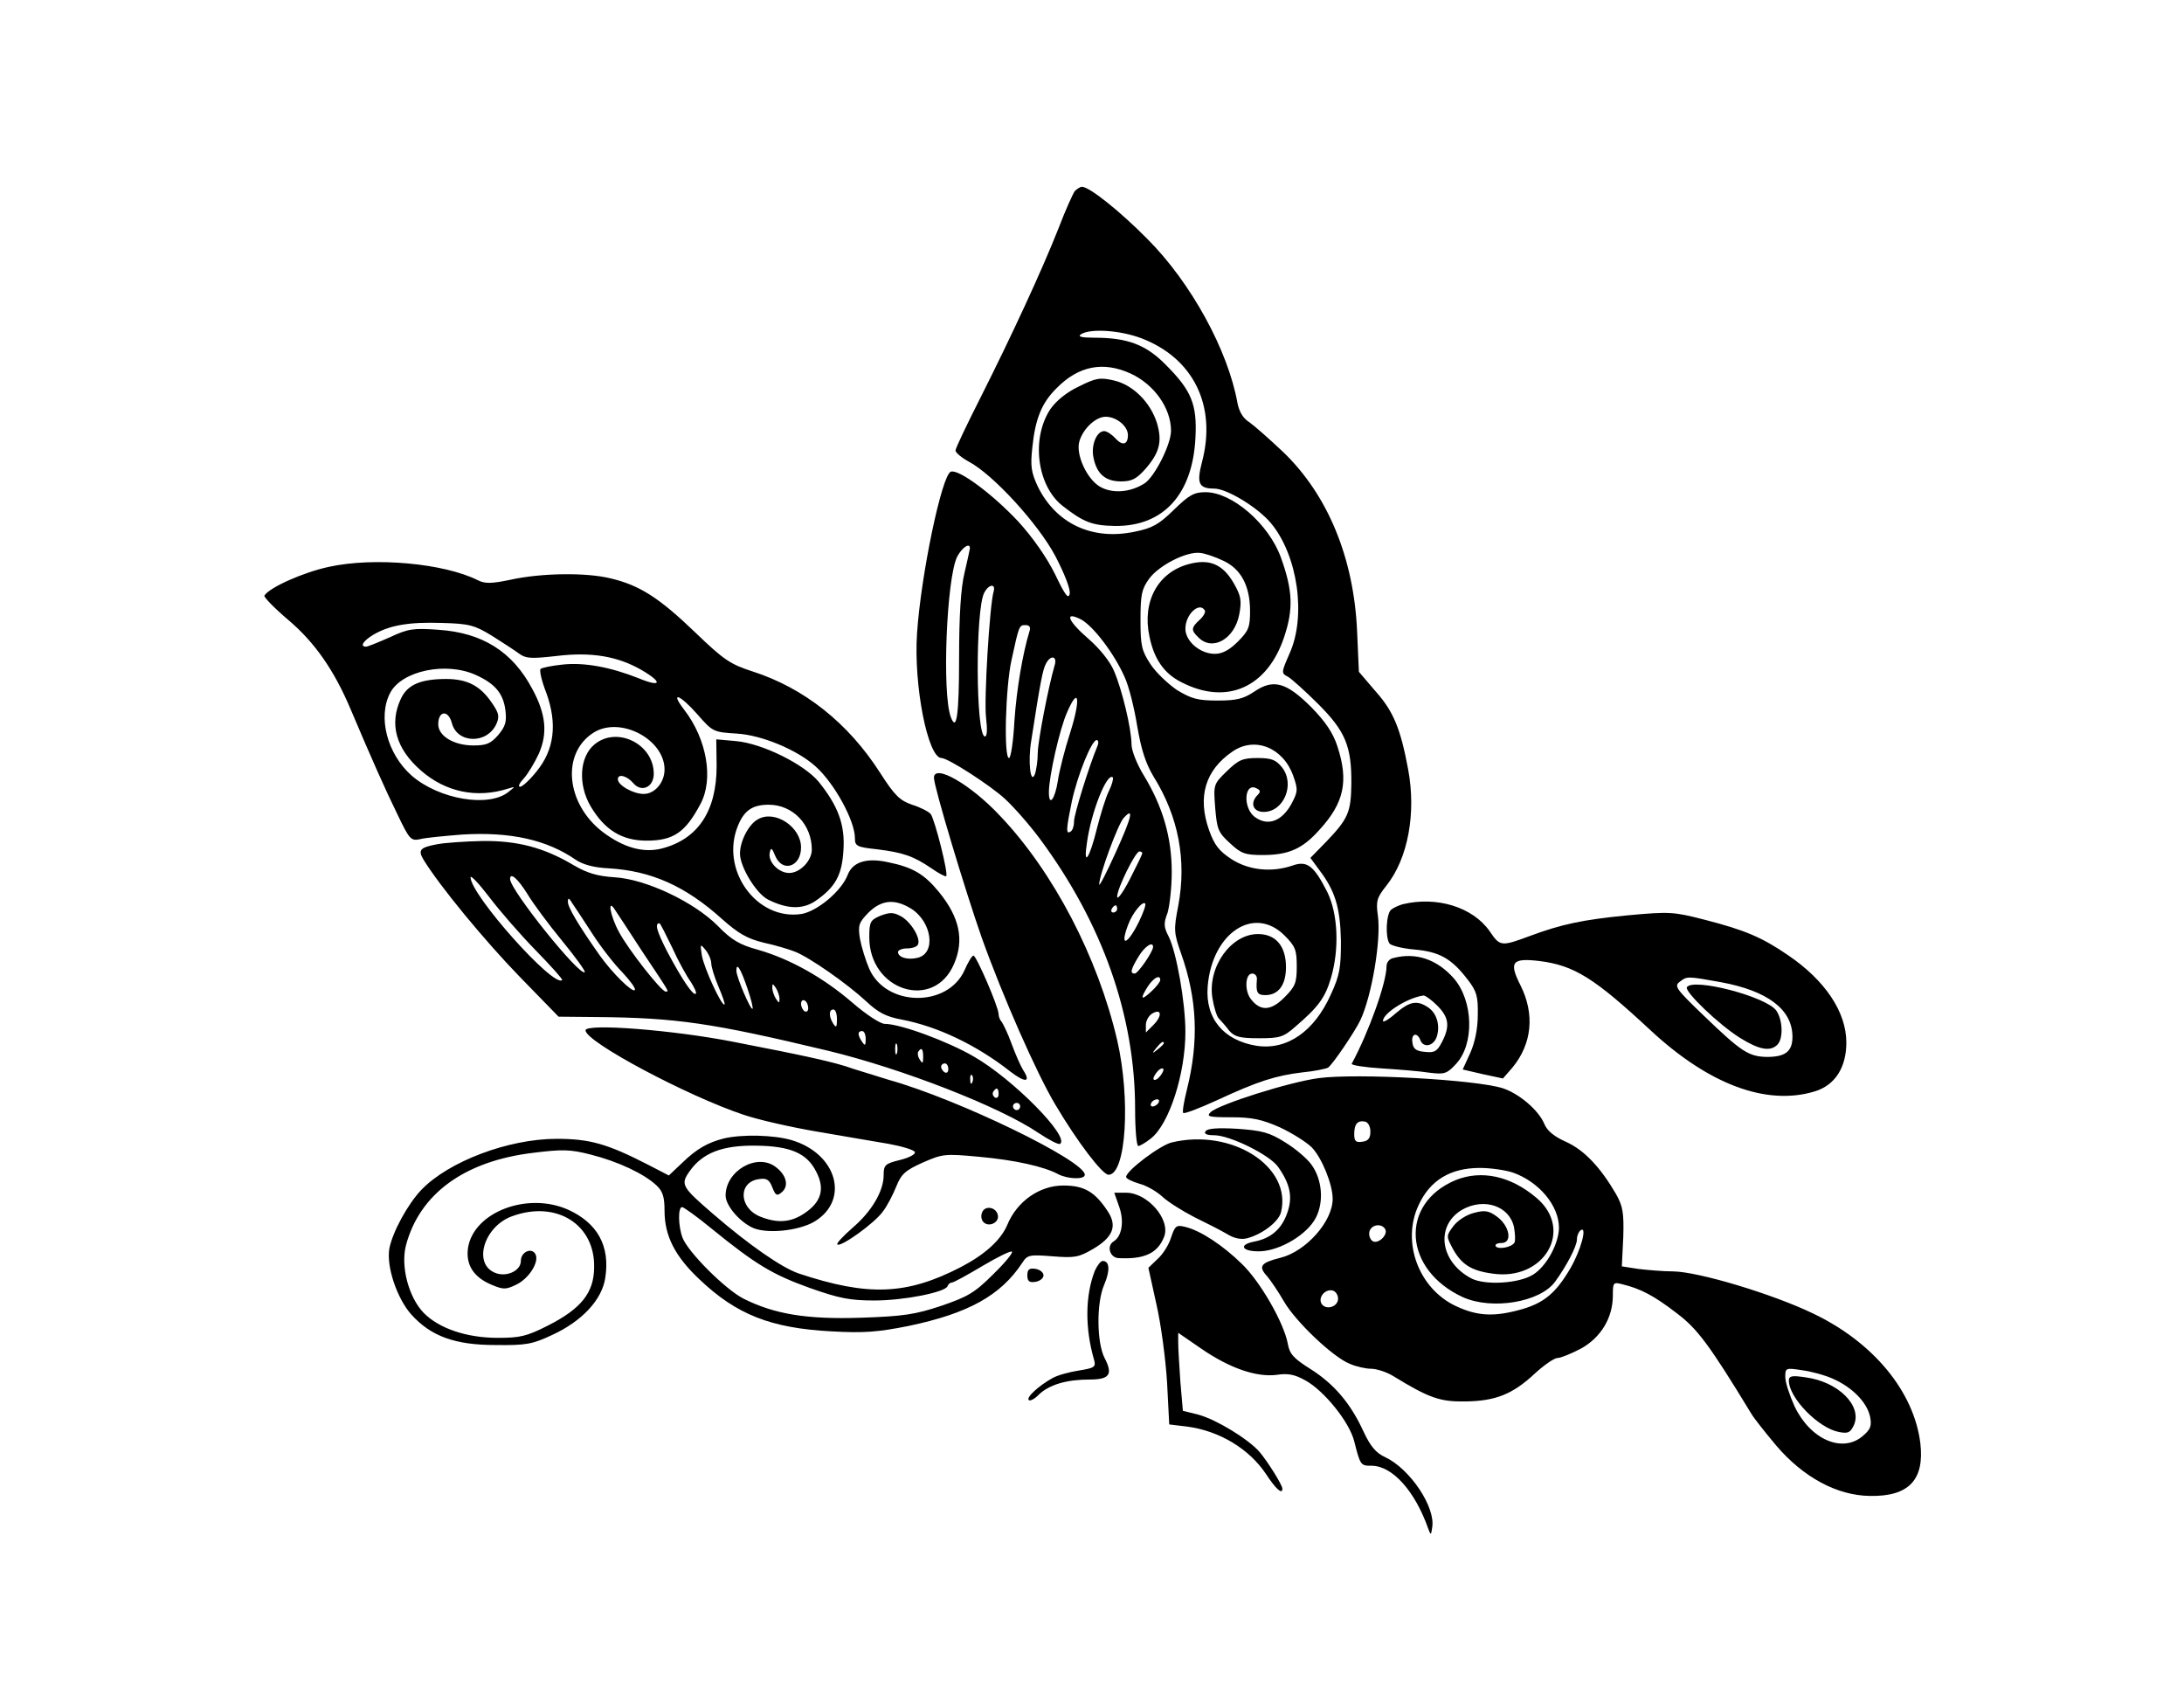
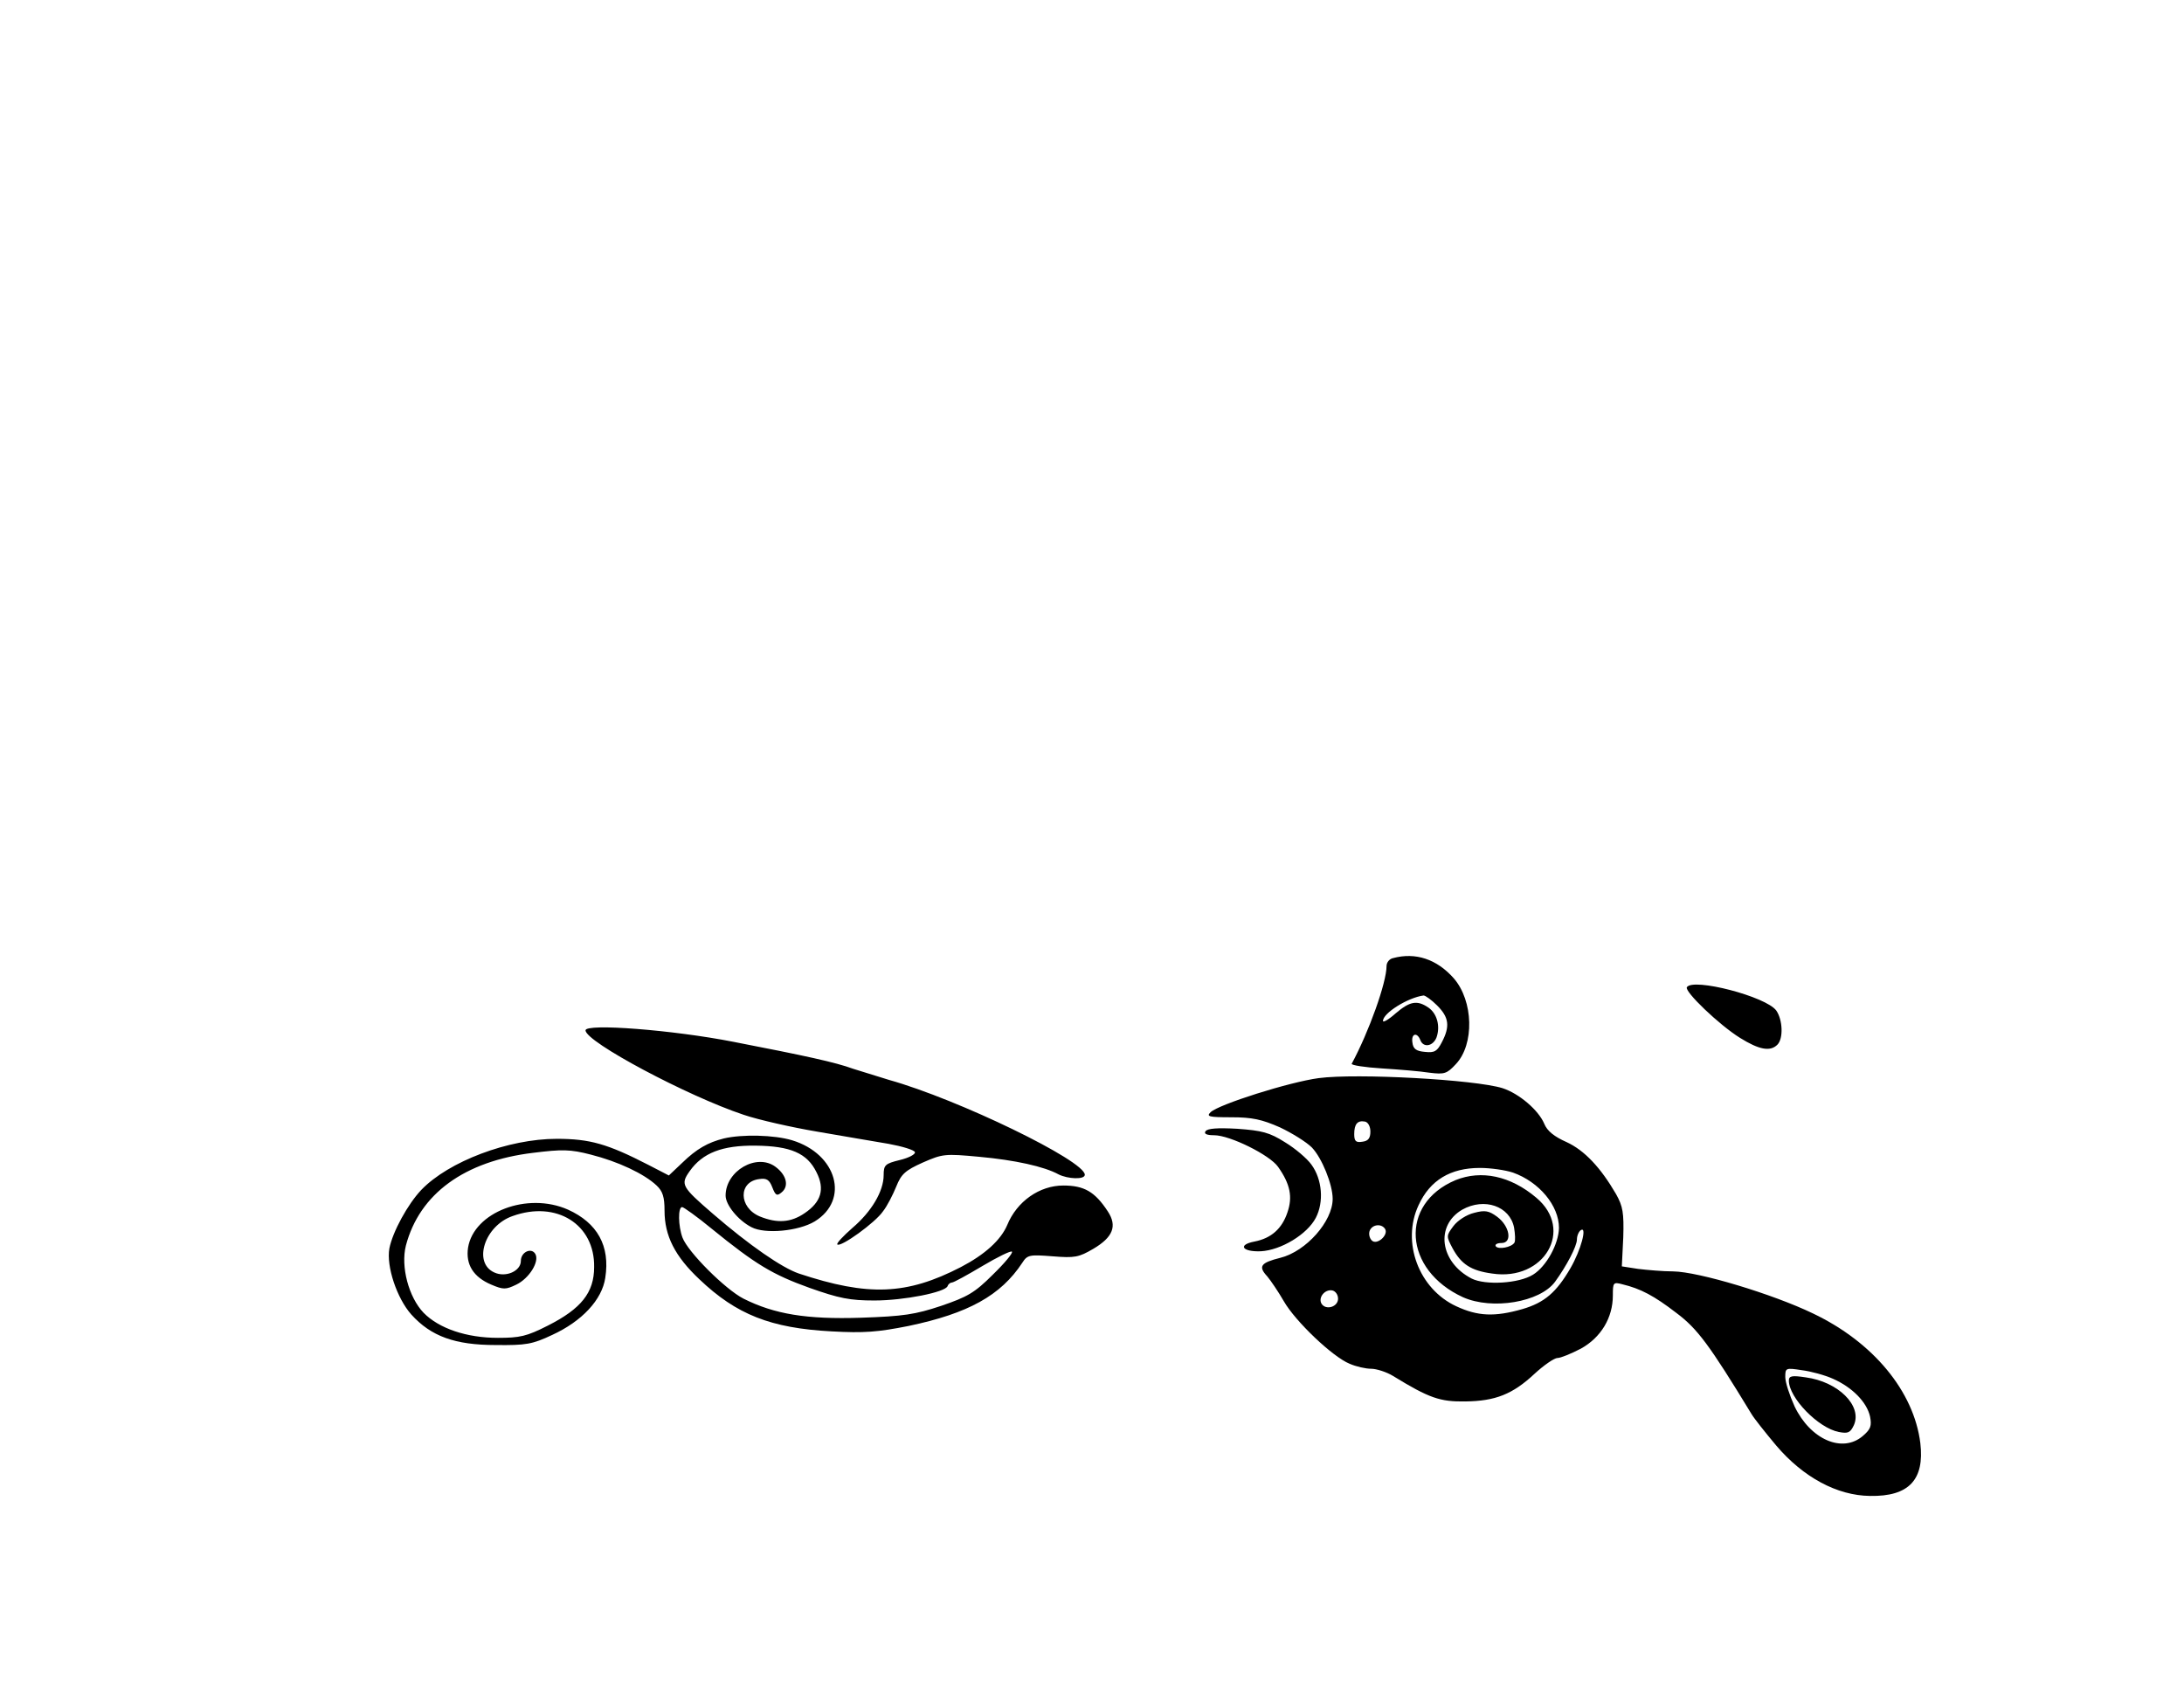
<svg xmlns="http://www.w3.org/2000/svg" version="1.0" width="810.667" height="624" viewBox="0 0 608 468">
-   <path d="M299.2 53.2c-.5.7-2.6 5.3-4.5 10.3-4.7 11.9-13 29.8-21.6 46.9-3.9 7.7-7.1 14.4-7.1 15 0 .6 1.7 2 3.7 3.1 6.8 3.6 19.4 17.4 24.1 26.3 2.5 4.8 4.2 9.1 4 10.4-.3 1.8-1.3.5-4.1-5.4-2.4-4.8-6.2-10.2-10.2-14.6-7.1-7.6-16.6-14.7-18.8-13.9-2.5.9-8.3 28.6-9.4 44.9-1 14.5 3 34.8 6.8 34.8 1.8 0 13.6 7.6 17.7 11.4 2.5 2.3 6.8 7.2 9.7 11.1 17.4 23.5 26.5 49.2 26.5 75.2 0 5.7.4 10.3.9 10.3.4 0 2-.9 3.5-2.1 5.1-4 9.6-18 9.6-29.7 0-8.2-2.5-22.3-4.7-26.6-1.3-2.5-1.4-3.6-.3-6.4.6-1.9 1.2-7.1 1.2-11.5 0-9.6-2.5-18.2-7.8-26.9-1.9-3.1-3.4-6.9-3.4-8.6 0-4.2-2.6-15.2-4.9-20.5-1.1-2.6-4-6.2-7-8.8-5.8-5-7-7.9-2.2-5.5 3.4 1.8 9.3 9.5 12.2 16.1 1.2 2.6 2.7 8.7 3.5 13.7 1.1 6.4 2.3 10.2 4.5 13.9 7 11.2 9.3 23.4 6.9 36.1-1.3 6.6-1.2 7.5.8 13.2 4.5 12.7 5 24.4 1.6 38-.8 3.2-1.3 6.1-1 6.4.3.3 4.5-1.3 9.3-3.5 11.4-5.3 16.4-6.9 23.9-7.8 3.3-.3 6.5-1 7.1-1.3 1.3-.9 7.4-9.9 9-13.2 3.2-6.8 5.8-22.3 4.9-29-.6-4.2-.3-5.1 2.3-8.4 6.1-7.6 8.4-20.3 6.1-32.5-2.1-11.3-4.1-16.1-9-21.6l-4.7-5.5-.5-11.3c-.9-20.3-8.1-37.9-20.6-49.9-3.7-3.5-7.9-7.2-9.3-8.2-1.8-1.1-2.9-2.9-3.4-5.4-2.6-14.6-12.9-33.5-25.1-45.7-7.6-7.7-16.1-14.5-18.2-14.5-.5 0-1.4.6-2 1.2zm18.4 40.9c14.6 5.5 21.2 18.8 17 34.6-1.5 5.8-.9 7.3 3.4 7.3 3.6 0 12.2 5.3 15.8 9.6 7.5 9 9.9 25.9 5.2 36.3-2.3 5.3-2.4 5.5-.4 6.5 1 .6 4.8 4 8.4 7.6 7.5 7.5 9.3 11.7 9.2 22.2-.1 7.9-.9 9.7-6.9 16l-4.5 4.6 2.5 3.4c4.4 5.8 5.8 10.4 6 19.7 0 7.4-.3 9.5-2.8 14.9-4.6 10.3-12.2 15.6-20.7 14.3-9.2-1.5-14.3-7.6-13.6-16.5 1.2-14.9 12.9-22.7 21.4-14.2 3 3 3.4 4 3.4 8.6s-.4 5.6-3.5 8.7c-3.7 3.7-6.6 3.8-9.2.5-1.9-2.3-1.7-7.2.3-7.2.9 0 1.4.8 1.3 1.7-.3 3.5.1 4.3 2.3 4.3 3.7 0 5.8-2.8 5.8-7.8 0-5.8-2.8-9.2-7.8-9.2-7.5 0-14 9.1-12.7 17.7.4 2.5 1.2 5.2 1.8 5.8.7.7 2 2.2 2.9 3.4 1.5 1.7 2.9 2.1 8.3 2.1 5.8 0 6.8-.3 10.2-3.3 6.3-5.4 8.2-8 9.8-13.4 2.4-8.1 2-17.9-1-24-3.7-7.3-5.6-8.8-9.6-7.4-5.8 2-12.1 1.4-17-1.7-3.5-2.3-4.8-3.9-6.3-8.1-3.3-9.3-1.1-16.7 6.5-21.9 6.2-4.3 14.1-1.1 16.9 6.7 1.4 3.9 1.3 4.5-.5 7.9-2.6 4.7-6.4 6.2-9.9 3.8-3.8-2.4-3.3-10.4.5-8 .8.4.8.9 0 1.7-2.2 2.2-1.3 4.7 1.7 4.7 5.6 0 8.8-7.7 5.1-12.4-1.7-2.1-2.9-2.6-6.8-2.6-4.2 0-5.3.5-8.6 3.7-3.7 3.6-3.7 3.7-3.2 10.2.5 5.9.8 6.8 4.1 9.8 3.1 2.9 4.2 3.3 9.1 3.3 7.2 0 11.1-1.7 15.8-7 6.9-7.5 8.2-13.6 5-23.3-1.2-3.7-3.3-6.8-7.2-10.8-7-7-10.6-8-15.9-4.4-3 2-4.9 2.5-10.2 2.5-5.6 0-7.3-.5-11.3-2.9-2.5-1.7-5.9-4.9-7.4-7.2-2.5-3.8-2.8-5.2-2.8-12.3 0-7 .3-8.6 2.4-11.5 2.7-3.7 10.3-7.6 14.1-7.2 1.4.1 4.3 1.1 6.6 2.2 4.9 2.3 7.4 7 7.4 14 0 4.5-.4 5.5-3.4 8.5-2.3 2.3-4.3 3.4-6.4 3.4-4.1 0-8.2-3.5-8.2-7 0-4 3.9-7.6 5.4-5.1.3.4-.3 1.6-1.4 2.6-2.4 2.2-2.5 2.9-.4 4.9 3.9 4 10.1.5 11.4-6.4.7-3.8.5-5.1-1.5-8.6-3.1-5.4-6.8-6.9-12.5-5.4-8.7 2.3-13.1 10.5-11 20.2 1.3 6.3 4.1 10.3 8.9 12.7 12.6 6.5 23.9 1.5 28.6-12.6 2.6-7.8 2.4-12.9-.9-22.1-3.4-9.4-13.6-18.2-21-18.2-3.2 0-4.6.8-8.8 4.9-4.1 4-5.9 5.1-10.9 6.1-11.8 2.5-21.9-2.2-27-12.6-1.8-3.9-2.1-5.6-1.5-10.9.8-7.9 2.6-12.4 6.8-16.5 6.1-6.2 13-7.5 20.6-4 6.5 3 11.2 9.6 11.2 15.9 0 3.8-4.5 12.7-7.3 14.6-4 2.6-9.1 3-12.6.9-3.6-2.2-6.7-9-5.6-12.6 1.1-3.6 4.6-6.8 7.3-6.8 3 0 6.2 2.6 6.2 5.1 0 2.7-1.5 3.1-3.5.9-1-1.1-2.4-2-3.1-2-2.1 0-3.7 3.9-3 7.3.9 4.6 3.3 6.7 7.7 6.7 3 0 4.3-.7 6.8-3.5 3.9-4.5 4.7-7.6 3.2-12.7-1.8-5.8-6.7-10.7-12-11.9-3.9-.9-5-.7-9.8 1.7-3.4 1.6-6.3 4-7.9 6.3-5.4 8.2-3.7 21.3 3.4 26.9 5.9 4.6 8.3 5.5 14.7 5.6 13.4.1 21.5-8.8 22.3-24.5.5-9.4-1.1-13.2-8.3-20.4-5.5-5.6-10.7-7.5-19.8-7.5-3.7 0-4.8-.3-3.7-1 2.6-1.6 10.7-1.1 16.6 1.1zM270 152.7c-.1.5-.7 3.5-1.5 6.8-1 4.1-1.5 11.7-1.5 23.7 0 15.9-.7 20.7-2.3 16.4-2.5-6.5-1.2-38.9 1.8-44.7 1.4-2.6 3.6-4 3.5-2.2zm6.6 12c-1.1 3.8-2.7 30.1-2.1 35 .4 3.3.3 5.3-.3 5.3-2.6 0-2.7-35.3-.2-40 1.3-2.5 3.3-2.6 2.6-.3zm10 11c-1.9 6.2-3.6 16.2-4.2 25-.3 5.7-1 10.3-1.5 10.3-1.5 0-1-19.7.7-27.3 2.1-9.6 2.1-9.7 3.9-9.7 1.1 0 1.5.6 1.1 1.7zm7 9.5c-1.7 5.8-4.6 20.7-4.7 24.3 0 2.2-.4 4.9-.8 6-1.2 3.1-2-3.6-1-9.4 2.5-16.2 3.2-19.8 4.1-21.4 1.3-2.5 3.2-2.1 2.4.5zm4.4 18.5c-1.6 4.9-3.1 10.9-3.5 13.6-.8 5.2-2.5 7.4-2.5 3.2 0-4.3 3-17.7 5.1-22.3 3.2-7.4 3.8-3.7.9 5.5zm7.5 4c-2.3 5.5-6.5 19-6.5 20.9 0 1.3-.4 2.6-1 2.9-1.3.8-1.2-.7.4-8.5 1.6-7.3 5.5-17 6.9-17 .5 0 .6.8.2 1.7zm3.2 12.5c-.9 1.8-2.3 6.4-3.3 10.3-2.1 8.6-3.9 11.1-2.8 4 1.2-8.6 5.6-19.6 7.2-18.1.2.3-.2 2-1.1 3.8zm1.8 17.3c-2.5 5.5-4.5 9.4-4.5 8.7 0-2.6 5.2-16.7 6.8-18.5 3-3.3 2.3-.3-2.3 9.8zm7.5 0c0 .3-1.6 3.6-3.5 7.3-1.9 3.7-3.5 5.8-3.5 4.8 0-2.3 5.1-12.6 6.2-12.6.4 0 .8.2.8.5zm-.9 19c-3.3 6.7-5.5 7.3-3 .8 1.2-3.2 4-6.6 4.7-5.8.3.3-.5 2.5-1.7 5zM311 253c0 .5-.5 1-1.1 1-.5 0-.7-.5-.4-1 .3-.6.8-1 1.1-1 .2 0 .4.4.4 1zm10 10.6c0 1.3-4.2 7.4-5.1 7.4-1.4 0-1.1-1.2 1.1-4.8 1.7-2.8 4-4.3 4-2.6zm2 9.2c0 .5-1.1 1.9-2.5 3.2-2.9 2.7-3.2 2.1-.9-1.5 1.6-2.4 3.4-3.3 3.4-1.7zm-1.9 12.5-2.1 2.1v-2.1c0-1.2.8-2.6 1.8-3.2 2.6-1.5 2.8.7.3 3.2zm2.9 5.1c0 .2-.8 1-1.7 1.7-1.6 1.3-1.7 1.2-.4-.4 1.3-1.6 2.1-2.1 2.1-1.3zm-1 9.1c-.7.9-1.5 1.3-1.8 1-.3-.2.1-1.1.8-2 .7-.9 1.5-1.3 1.8-1 .3.2-.1 1.1-.8 2zm-.5 7.5c-.3.5-1.1 1-1.6 1-.6 0-.7-.5-.4-1 .3-.6 1.1-1 1.6-1 .6 0 .7.4.4 1zm-231-149.2c-7 1.5-16.5 5.7-17.9 8-.2.4 2.8 3.5 6.7 6.8 7.3 6.2 12.7 13.9 17.3 24.8 5.8 13.7 9.8 22.7 13.1 29.4 3.3 6.9 3.7 7.3 6.2 6.8 1.4-.4 6.8-.9 11.8-1.3 13.3-.8 23.5 1.4 31.7 7.1 2 1.3 5 2.1 9 2.3 11.9.7 21.4 4.9 31.7 14.2 4.5 4 7 5.4 11.5 6.5 3.3.7 7.2 1.9 8.7 2.5 4.1 1.6 14.5 8.9 19.7 13.7 3.5 3.3 5.7 4.4 10 5.2 10 1.9 20.9 7.1 30.3 14.5 4.2 3.2 5.8 3 3.5-.5-.8-1.3-2.2-4.6-3.2-7.3-1-2.8-2.3-5.4-2.7-6-.5-.5-.9-1.5-.9-2.2 0-2-6.2-16.3-7-16.3-.4 0-1.5 1.8-2.5 4.1-4.7 10.4-21.8 10.2-26.5-.4-1-2.3-2.2-6.2-2.6-8.4-.6-3.8-.3-4.5 2.4-7.3 3.6-3.5 7.2-3.9 11.8-1.1 5.8 3.6 7.1 12.4 1.9 13.7-2.8.7-5.5-.1-5.5-1.6 0-.5 1.1-1 2.4-1 1.4 0 2.8-.4 3.1-1 1-1.6-1.8-6.3-4.6-7.9-2.2-1.2-3.1-1.2-5.8-.2-2.8 1.2-3.1 1.7-3.1 6 0 14.9 18 20.6 23.6 7.4 2.9-6.7 1.5-13-4.2-20-4.1-5-7.3-6.9-14.2-8.3-5.9-1.3-9.8-.1-11.2 3.5-1.7 4.5-8.4 10.1-12.8 10.9-12.6 2-22.9-12.4-17.7-24.7 1.7-4.1 4-5.7 8.5-5.7 6.7 0 12 5.5 12 12.5 0 3.1-3.3 6.5-6.3 6.5s-6-3.2-5.4-5.7c.3-1.5.6-1.3 1.5.9 2 4.8 7.2 3.1 7.2-2.3 0-5.7-7.2-10.5-11.9-7.9-2.6 1.3-5.1 6.1-5.1 9.6 0 3.7 4.5 11.1 7.8 12.8 5.4 2.7 9.6 2.8 13.2.4 5.5-3.8 7.4-7.1 7.8-14.1.5-7.1-1.5-12.4-6.9-19.1-4.1-4.9-15.6-10.6-22.9-11.3l-5.6-.5.1 7.4c0 12.6-5.2 20.4-15.3 23-5.2 1.3-10.7-.3-16.4-4.6-10.3-7.9-11.6-22-2.5-27.7 7.4-4.6 19.7 1.9 19.7 10.3 0 3.6-2.7 6.8-5.8 6.8-2.9 0-7.2-2.4-7.2-4.1 0-1.6 2.5-1 4.3 1.1 2.3 2.7 5.7 1.1 5.7-2.6 0-8.4-10.4-13.4-16.6-8.1-4.1 3.5-4.5 11.1-1 17.1 3.9 6.6 8.7 9.6 15.6 9.6 7.5 0 10.8-2.3 15-10.2 3.7-6.9 1.8-18-4.5-26.2-4.1-5.3-1.3-4.4 3.7 1.3 4.2 4.8 4.4 4.9 10.9 5.3 6.9.4 16.8 4.5 21.9 9.1 5.3 4.7 11 15.2 11 20 0 2.2.5 2.5 6.1 3.1 7.3.9 10.2 1.9 15.2 5.3 2 1.4 3.9 2.4 4.1 2.2.7-.6-3.2-15.9-4.3-17.3-.6-.7-2.9-1.9-5.2-2.6-3.4-1.2-4.8-2.5-8.9-8.9-8.9-13.9-21.2-23.6-35.5-28.2-6.2-2-8-3.2-16-10.9-10.1-9.7-15.5-13.1-23.5-15-6.9-1.7-19.5-1.5-28 .4-5.3 1.1-7 1.1-9 .1-9.4-4.7-28.8-6.5-41.5-3.7zM137 177c3 1.9 6.4 4.1 7.6 5 1.8 1.3 3.3 1.4 10.3.6 9.8-1.2 17.1.1 23.7 3.9 6 3.5 5.5 4.9-.8 2.3-7.8-3.1-15.2-4.5-21.3-3.8-3 .3-5.7.9-6 1.2-.4.4.3 3.4 1.6 6.7 3.1 8.6 2.2 15.8-2.7 21.8-1.9 2.4-4 4.3-4.6 4.3-.7 0-.2-1 1-2.3 1.1-1.2 3-4.3 4.2-6.9 2.5-5.7 2-11-1.8-18-5.5-10.4-13.9-15.7-26.2-16.5-6.9-.5-8.4-.3-13.5 2.1-3.2 1.4-6.1 2.6-6.6 2.6-1.8 0-.8-1.6 2-3.3 4.6-2.7 10-3.6 19.1-3.3 7.6.2 9.1.6 14 3.6zm-4.5 10.9c5.3 2.4 7.6 5.1 8.2 9.8.4 3.2 0 4.5-2 6.9-2.1 2.4-3.3 2.9-6.9 2.9-5.4 0-9.8-2.6-9.8-5.9 0-3.8 2.8-4.1 3.8-.3 1.5 5.7 9.8 5.9 12.4.2.9-2.1.7-3-1.3-5.9-3.2-4.7-6.8-6.6-12.7-6.6-7.1 0-10.8 1.6-12.6 5.5-3.3 7-1.4 13.9 5.6 20 6.9 6 15.5 7.8 24.3 5 2-.6 2-.6.1.9-5.5 4.5-19.4 2.1-27-4.5-6.8-6-9.5-16.3-6-23 3.2-6.2 15.6-8.8 23.9-5z" />
-   <path d="M260 216.5c0 2.5 8.7 31.4 13.3 44.5 5.9 16.5 15.3 37.8 20.5 46.5 6.1 10.3 13.1 19.5 14.8 19.5 4.9 0 6.2-21.1 2.4-37.5-5.4-23.1-17.7-46.7-32.5-62.3-8.3-8.9-18.5-14.7-18.5-10.7zM121.7 235c-4.8.9-5.4 1.6-3.8 4.3 4.6 7.5 17.2 22.7 26.6 32.4l11 11.3 10.5.1c22.3.2 32 1.6 64.6 9.4 20.6 5 47.6 15.5 58.4 22.8 3 2 5.7 3.4 6.1 3.1 2.9-1.8-13-18-24-24.3-7.2-4.2-20.4-9.1-24.8-9.1-1.2 0-5.2-2.6-9-5.9-8-6.9-17.2-12.1-26.2-14.7-5.2-1.4-7.5-2.8-11.2-6.6-6.6-6.7-20.1-13.1-28.8-13.6-4.8-.3-7.7-1.2-11.3-3.3-8.4-5-15.7-6.9-25.5-6.8-4.8.1-10.5.5-12.6.9zm27.4 29.5c4.3 4.4 7.6 8.1 7.4 8.3-2.3 2.3-25.5-23.7-25.5-28.6 0-.7 2.3 1.7 5.2 5.5 2.8 3.7 8.6 10.4 12.9 14.8zm-2.3-15.7c1.6 2.7 6 8.6 9.7 13.1 3.7 4.5 6.5 8.4 6.3 8.7-1.4 1.3-20.8-22.9-20.8-25.9 0-2 2.1-.2 4.8 4.1zm18.1 11.1c2.3 3.6 6.1 8.5 8.4 10.8 2.2 2.4 3.8 4.5 3.4 4.9-.7.7-6.2-4.7-9.7-9.6-6-8.5-9-13.6-8.9-15 0-1.2.3-1.1 1.2.4.7 1 3.2 4.8 5.6 8.5zm13.8 4.8c8 12 7.6 11.3 6.6 11.3-1.2 0-10.4-11.7-13-16.6-2.5-4.6-3.3-9.7-1-6 .7 1 4 6.1 7.4 11.3zm8.4-1c1.7 3.8 4.1 8.1 5.2 9.6 1 1.6 1.7 3 1.4 3.3-.7.7-3.8-3.9-8-11.8-2.9-5.7-3.5-7.8-2.1-7.8.2 0 1.7 3 3.5 6.7zm10.9 4.4c0 1 .9 3.9 2 6.5s1.9 4.8 1.7 5c-.7.7-5.7-10.1-6.3-13.6-.5-3.3-.5-3.4 1-1.6.9 1.1 1.6 2.8 1.6 3.7zm10.1 7.1c1 2.9 1.6 5.4 1.4 5.6-.5.5-4.5-8.8-4.5-10.6 0-2.5 1.2-.6 3.1 5zm8.9 2.8c0 1.3-.1 1.3-1 0-.5-.8-1-2.2-1-3 0-1.3.1-1.3 1 0 .5.8 1 2.2 1 3zm8 2.6c0 .8-.4 1.2-1 .9-.5-.3-1-1.3-1-2.1s.5-1.2 1-.9c.6.3 1 1.3 1 2.1zm8 3.1c0 2.2-.2 2.5-1 1.3-1.3-2-1.3-4 0-4 .6 0 1 1.2 1 2.7zm8 5.5c0 1.9-.2 2-1 .8-1.3-1.9-1.3-3 0-3 .6 0 1 1 1 2.2zm8.7 4c-.3.7-.5.2-.5-1.2s.2-1.9.5-1.3c.2.7.2 1.9 0 2.5zm7.3 1c0 1.8-.2 2-.9.8-.6-.8-.7-1.8-.5-2.2.9-1.4 1.4-.9 1.4 1.4zm7 3.4c0 .8-.4 1.2-1 .9-.5-.3-1-1-1-1.6 0-.5.5-.9 1-.9.6 0 1 .7 1 1.6zm6.7 3.6c-.3.8-.6.5-.6-.6-.1-1.1.2-1.7.5-1.3.3.3.4 1.2.1 1.9zm7.3 3.4c0 .8-.5 1.2-1 .9-.6-.4-.8-1.1-.5-1.6.9-1.4 1.5-1.1 1.5.7zm6 3.4c0 .5-.4 1-1 1-.5 0-1-.5-1-1 0-.6.5-1 1-1 .6 0 1 .4 1 1zm106.5-56.3c-1.1.3-2.6 1-3.2 1.5-1.4 1.1-1.7 7.6-.5 9.4.4.6 3.5 1.4 6.9 1.7 7 .6 10.4 2.5 14.9 8.4 2.5 3.2 2.9 4.7 2.8 9.8 0 3.8-.8 7.7-2.1 10.6l-2.1 4.6 5.6 1.3 5.6 1.2 2.7-3.1c5.4-6.6 6.2-14.8 2.2-22.8-3.3-6.5-2.4-7.7 5.2-6.8 9.7 1.2 15.3 4.7 30.9 19.2 16.2 15.1 32.3 21.2 45.8 17.1 5.6-1.7 8.8-6.6 8.8-13.6 0-8.5-5.9-17.3-16.2-24.3-7.3-5-12-7-23.3-9.9-8.6-2.2-9.6-2.3-21.5-1.2-12.4 1.2-18.4 2.5-27 5.7-8.1 3-8.4 3-11.3-1.3-4.7-6.7-14.7-9.8-24.2-7.5zm88.6 21.7c13 2.4 19.9 7.6 19.9 15.2 0 4.1-2 5.6-7.1 5.6-5.1-.1-7.1-1.4-17.6-11.5-7.7-7.4-8.3-8.2-6.7-9.4 2.1-1.6 2-1.6 11.5.1z" />
  <path d="M469.6 274.8c-.7 1.2 9 10.5 14.8 14.1 5.3 3.3 8.4 3.9 10.4 1.9 1.7-1.7 1.5-6.9-.3-9.5-2.8-3.9-23.2-9.2-24.9-6.5zm-81.8-8.1c-1 .2-1.8 1.2-1.8 2.2 0 4.6-4.9 18.3-9.7 27.2-.2.4 3.6 1 8.4 1.3 4.8.3 10.8.8 13.3 1.2 4.1.5 4.8.3 7.3-2.4 5.2-5.5 4.9-17.6-.6-23.9-4.7-5.3-10.6-7.3-16.9-5.6zm12.3 13.2c3.3 3.3 3.6 5.8 1.3 10.2-1.3 2.5-2 3-4.7 2.7-2.4-.2-3.3-.8-3.5-2.6-.4-2.5 1.3-3 2.2-.7.8 2.2 3.5 1.8 4.5-.7 1.1-3.1.2-6.6-2.2-8.3-3.2-2.2-5.2-1.8-9.2 1.6-1.9 1.7-3.5 2.6-3.5 2.1 0-2.2 6.9-6.5 11.3-7.1.5 0 2.2 1.2 3.8 2.8zM163 286.8c0 3.2 28.4 18.3 44 23.5 4.1 1.4 13.4 3.5 20.5 4.7 7.2 1.2 16.1 2.8 19.9 3.4 3.8.7 7.1 1.7 7.3 2.3.2.6-1.7 1.6-4.2 2.2-4.1 1-4.5 1.4-4.5 4.2 0 4.5-3.4 10.2-8.7 14.7-2.6 2.3-4.5 4.3-4.2 4.6.9.9 10.6-6.1 12.7-9.2 1.2-1.5 2.8-4.7 3.7-6.9 1.4-3.5 2.5-4.5 7.4-6.7 5.5-2.4 6.1-2.5 15.7-1.6 9.9.9 18.1 2.7 22.1 4.9 2.6 1.3 7.3 1.5 7.3.1 0-3.9-35.2-21-54.5-26.4-3.3-1-7.8-2.4-10-3.1-4.9-1.8-13.2-3.6-33.3-7.5-16.8-3.3-41.2-5.2-41.2-3.2zm204.1 13.3c-8.2 1.1-27.8 7.3-30.1 9.5-1.2 1.2-.5 1.4 5.8 1.4 5.8 0 8.5.6 13.5 2.8 3.4 1.6 7.4 4.1 8.9 5.6 2.8 2.9 5.8 10.3 5.8 14.3 0 6.3-7.4 14.6-14.5 16.4-5.6 1.4-6.3 2.4-3.7 5.2 1 1.2 3.1 4.3 4.6 6.9 3.2 5.6 13.6 15.5 18.3 17.4 1.8.8 4.5 1.4 6 1.4s4.3.9 6.1 2c10.1 6.2 13.1 7.2 20.1 7.1 8.4-.1 13.2-2 19.3-7.7 2.6-2.4 5.5-4.4 6.4-4.4.9 0 3.8-1.2 6.5-2.6 5.6-3.1 8.9-8.6 8.9-14.8 0-3.6.1-3.8 2.7-3.1 5 1.2 8.8 3.2 14.9 7.9 5.9 4.4 9.2 8.8 21 28.2.7 1.2 3.8 5.1 6.9 8.8 7.5 8.8 16.9 13.9 26.1 14 10.8.2 15.2-4.5 14-14.7-1.8-14.4-13.1-28.1-29.9-36.1-11.2-5.4-31.8-11.6-38.9-11.7-2.9 0-7.3-.4-9.8-.7l-4.5-.7.4-8.1c.2-6.8-.1-8.6-2-12-4.3-7.4-8.8-12.2-13.8-14.5-3.4-1.5-5.4-3.1-6.2-5.1-1.6-3.8-7-8.4-11.6-9.9-7.7-2.4-40.6-4.2-51.2-2.8zm14.4 14.9c0 1.8-.6 2.6-2.2 2.8-1.8.3-2.3-.1-2.3-2.1 0-2.8.9-3.9 3-3.5.9.2 1.5 1.4 1.5 2.8zm39.7 11.4c7.3 2.6 12.8 9.2 12.8 15.4-.1 4.5-3.5 10.7-7.2 13-4 2.5-13.3 3-17.1 1.1-8.9-4.6-10.2-14.8-2.6-19.2 6.1-3.4 13.2-1 14.4 5 .3 1.8.4 3.7.1 4.2-.8 1.3-4.5 2-5.2 1-.3-.5.4-.9 1.6-.9 3.1 0 2.3-4.7-1.2-7.3-2.3-1.7-3.4-1.9-6.4-1.1-2.1.5-4.6 2.1-5.8 3.7-2 2.7-2 2.8-.2 6.2 2.4 4.4 5.1 6.2 11 7 14.5 2.2 22.9-12.2 12.3-21.1-7.2-6.1-15.3-7.8-22.5-4.9-15.7 6.6-14.5 25 2.1 32.6 8.1 3.6 21.4 1.4 25.6-4.3 3.2-4.4 6.1-9.9 6.1-11.8 0-1 .5-2.2 1.1-2.6 1.8-1.1 0 5.6-2.9 10.6-3.9 6.7-7.2 9.6-13.4 11.4-7.7 2.2-12.4 2-18.4-.8-10.4-4.8-15.3-17.8-10.5-28.1 3.2-7 8.9-10.4 17.1-10.4 3 0 7.1.6 9.2 1.3zm-35.6 15.7c1 1.7-2.3 4.6-3.7 3.2-.7-.7-.9-1.9-.6-2.7.7-1.8 3.3-2.1 4.3-.5zm-13.1 19.4c0 2.3-3.4 3.3-4.6 1.4-1-1.7.9-4.1 3-3.7.9.2 1.6 1.2 1.6 2.3zm137.8 22.3c5.4 2.4 9.4 6.5 10.3 10.5.5 2.6.2 3.5-2 5.4-5.7 4.9-14.6 1-19-8.2-1.4-3.1-2.6-6.7-2.6-8.2 0-2.5.1-2.6 4.6-1.9 2.5.3 6.5 1.4 8.7 2.4z" />
  <path d="M498 384.3c0 4.8 8.2 13.2 13.9 14.3 2.6.5 3.2.2 4.2-1.9 2.4-5.4-4.4-12.1-13.4-13.3-3.9-.6-4.7-.4-4.7.9zm-162.4-69.4c-.5.7.3 1.1 2.4 1.1 4.4 0 15.5 5.5 17.8 8.8 3.4 4.8 4.1 8.4 2.6 12.7-1.5 4.5-4.5 7.2-9.2 8.1-4.7.9-3.4 2.9 1.8 2.7 5.6-.3 12.9-4.7 15.3-9.3 2.3-4.4 1.8-10.7-1.2-14.8-1.2-1.7-4.5-4.5-7.3-6.2-4.4-2.8-6.5-3.3-13.4-3.8-5.5-.3-8.3-.1-8.8.7zm-134.1 2c-4.4 1.1-7.6 2.9-11.6 6.8l-3.7 3.5-5.8-3c-11.3-5.8-16.2-7.2-25.4-7.2-13.5 0-30.1 6.3-37.7 14.2-3.8 4-8 11.7-8.9 16.3-.9 5 2.1 13.9 6.1 18.4 5.5 6.1 12.2 8.5 23.5 8.5 8.4.1 10.2-.2 15.7-2.8 8.3-3.8 13.9-9.8 14.8-15.9 1.4-8.9-2.2-15.3-10.4-19-11.3-5-26.2.7-27.8 10.6-.7 4.7 1.5 8.2 6.5 10.3 3.3 1.4 4 1.4 6.9 0 3.6-1.7 6.6-6.5 5.3-8.6-1.1-1.8-4-.5-4 2 0 2.8-4.2 4.7-7.4 3.2-6-2.7-2.7-13 5.1-15.7 12.2-4.4 22.9 2.3 22.7 14.2 0 7.1-3.6 11.6-12.9 16.3-5.9 3-7.8 3.4-13.9 3.4-8.7 0-16.4-2.6-20.7-7-4.1-4.3-6.4-12.8-4.9-18.7 3.8-14.4 16.3-23.5 35.4-25.8 8.1-1 10.3-1 16.1.5 7.5 1.9 14.8 5.3 18.3 8.6 1.7 1.6 2.2 3.2 2.2 7 0 7 2.9 12.7 9.7 19.1 10.3 9.8 19.8 13.6 36.8 14.5 9.1.5 12.8.2 21.4-1.5 16.7-3.5 25.7-8.5 31.7-17.6 1.4-2.2 2-2.3 8.4-1.8 6.2.5 7.3.3 11.4-2.1 5.4-3.2 6.7-6.3 4-10.4-3.6-5.5-6.6-7.2-12.4-7.2-6.6 0-12.9 4.4-15.6 11-1.8 4.2-6.2 8.2-12.9 11.7-15.1 7.8-25.8 8.2-45.1 1.8-4.7-1.6-13.7-7.8-23.9-16.6-8.8-7.6-9.1-8.2-6.5-11.9 3.6-5.1 9.1-7.2 18.3-7.1 9.8.1 14.4 2.1 17 7.4 2.4 4.7 1.3 8.3-3.3 11.4-3.8 2.6-7.6 2.9-12.5.9-5.9-2.5-6-9.7-.1-10.4 2-.3 2.8.2 3.6 2.3.9 2.3 1.3 2.5 2.6 1.4 2.1-1.7 1.4-4.8-1.7-7.1-5.2-3.9-13.9 1.1-13.9 8 0 2.6 3.5 6.9 7.2 8.8 3.8 2 13.1 1.1 17.6-1.6 9.8-6 6.2-18.8-6.3-22.6-5-1.5-13.9-1.7-19-.5zm-3.4 25.1c12.3 10 17 12.8 27.3 16.5 8.2 2.9 11.2 3.5 18 3.5 8.3 0 19.8-2.3 20.4-4 .2-.6.8-1 1.2-1 .5 0 4.3-2.1 8.5-4.6 4.2-2.5 7.9-4.3 8.2-4 .4.3-2 3.2-5.3 6.4-5.1 5.1-7.1 6.2-14.4 8.7-7.2 2.4-10.5 2.9-22.3 3.3-15.2.5-24.1-1-32.7-5.3-5.1-2.6-15.5-13-17-17-1.2-3.2-1.3-8.5-.1-8.5.4 0 4.2 2.7 8.2 6z" />
-   <path d="M326.2 318c-3.3.8-12.7 7.9-12.7 9.6 0 .5 1.7 1.3 3.7 1.9 2 .5 4.9 2.2 6.5 3.7 1.5 1.4 5.5 3.9 8.8 5.6 3.3 1.6 7.4 3.7 9.1 4.7 1.9 1.2 3.9 1.6 5.5 1.2 4.3-1.1 8.8-4.6 9.5-7.2 3.2-12.7-13.6-23.5-30.4-19.5zm-14.6 18c1.4 4 .7 8.1-1.5 9.5-2.1 1.2-1.2 4.5 1.2 4.7 7.2.4 11-1.3 12.8-6 1.8-4.8-4.7-12.2-10.6-12.2h-3.3l1.4 4zm-38.2 1.5c-.4.9-.2 2.1.4 2.7 1.5 1.5 4.4.1 4-1.9-.4-2.3-3.6-2.9-4.4-.8zm52.6 7c-.6 2-2.3 4.7-3.8 6l-2.5 2.4 2.2 10c1.3 5.6 2.6 15.4 3 21.9l.6 11.7 5 .6c9 1.2 17.3 6.2 22 13.3 2.7 4.1 4.5 5.7 4.5 4 0-1.1-4.2-7.7-6.4-10.3-3.2-3.6-11.9-8.9-16.9-10.3l-4.4-1.1-.7-8.1c-.3-4.5-.6-9.3-.6-10.8V371l6.4 4.4c8 5.5 15.4 8 21 7.3 3.2-.5 5.1-.1 8.1 1.6 5.2 2.9 12.2 11.6 13.5 16.9 1.7 6.7 1.8 6.8 4.8 6.8 5.8 0 12.1 7 15.8 17.5.7 1.9.8 1.9 1.1-.3 1-5.6-6.1-16.3-13.1-19.6-2.6-1.2-4.1-3-6.1-7.3-3.5-7.6-8.1-13.1-14.8-17.3-4.6-2.9-5.7-4.1-6.2-7-1.1-5.8-7.6-17.2-12.8-22.2-5.2-5.1-11.5-9.3-15.8-10.3-2.4-.6-2.8-.3-3.9 3zm-21.2 9.2c-2.7 6.9-2.8 16-.2 24.9.5 1.9.1 2.2-4.3 2.9-2.6.4-5.9 1.3-7.3 2.1-3.8 2.1-7.4 5.4-6.6 6.1.3.4 1.7-.3 2.9-1.6 2.9-2.7 7.7-4.1 14-4.1 5.6 0 6.6-1.4 4.2-6-2.2-4.3-2.3-15.4-.1-20.4 1.7-4 1.5-6.6-.4-6.6-.6 0-1.5 1.2-2.2 2.7zM286 355c0 1.6.5 2.1 2.3 1.8 1.2-.2 2.2-1 2.2-1.8s-1-1.6-2.2-1.8c-1.8-.3-2.3.2-2.3 1.8z" />
</svg>